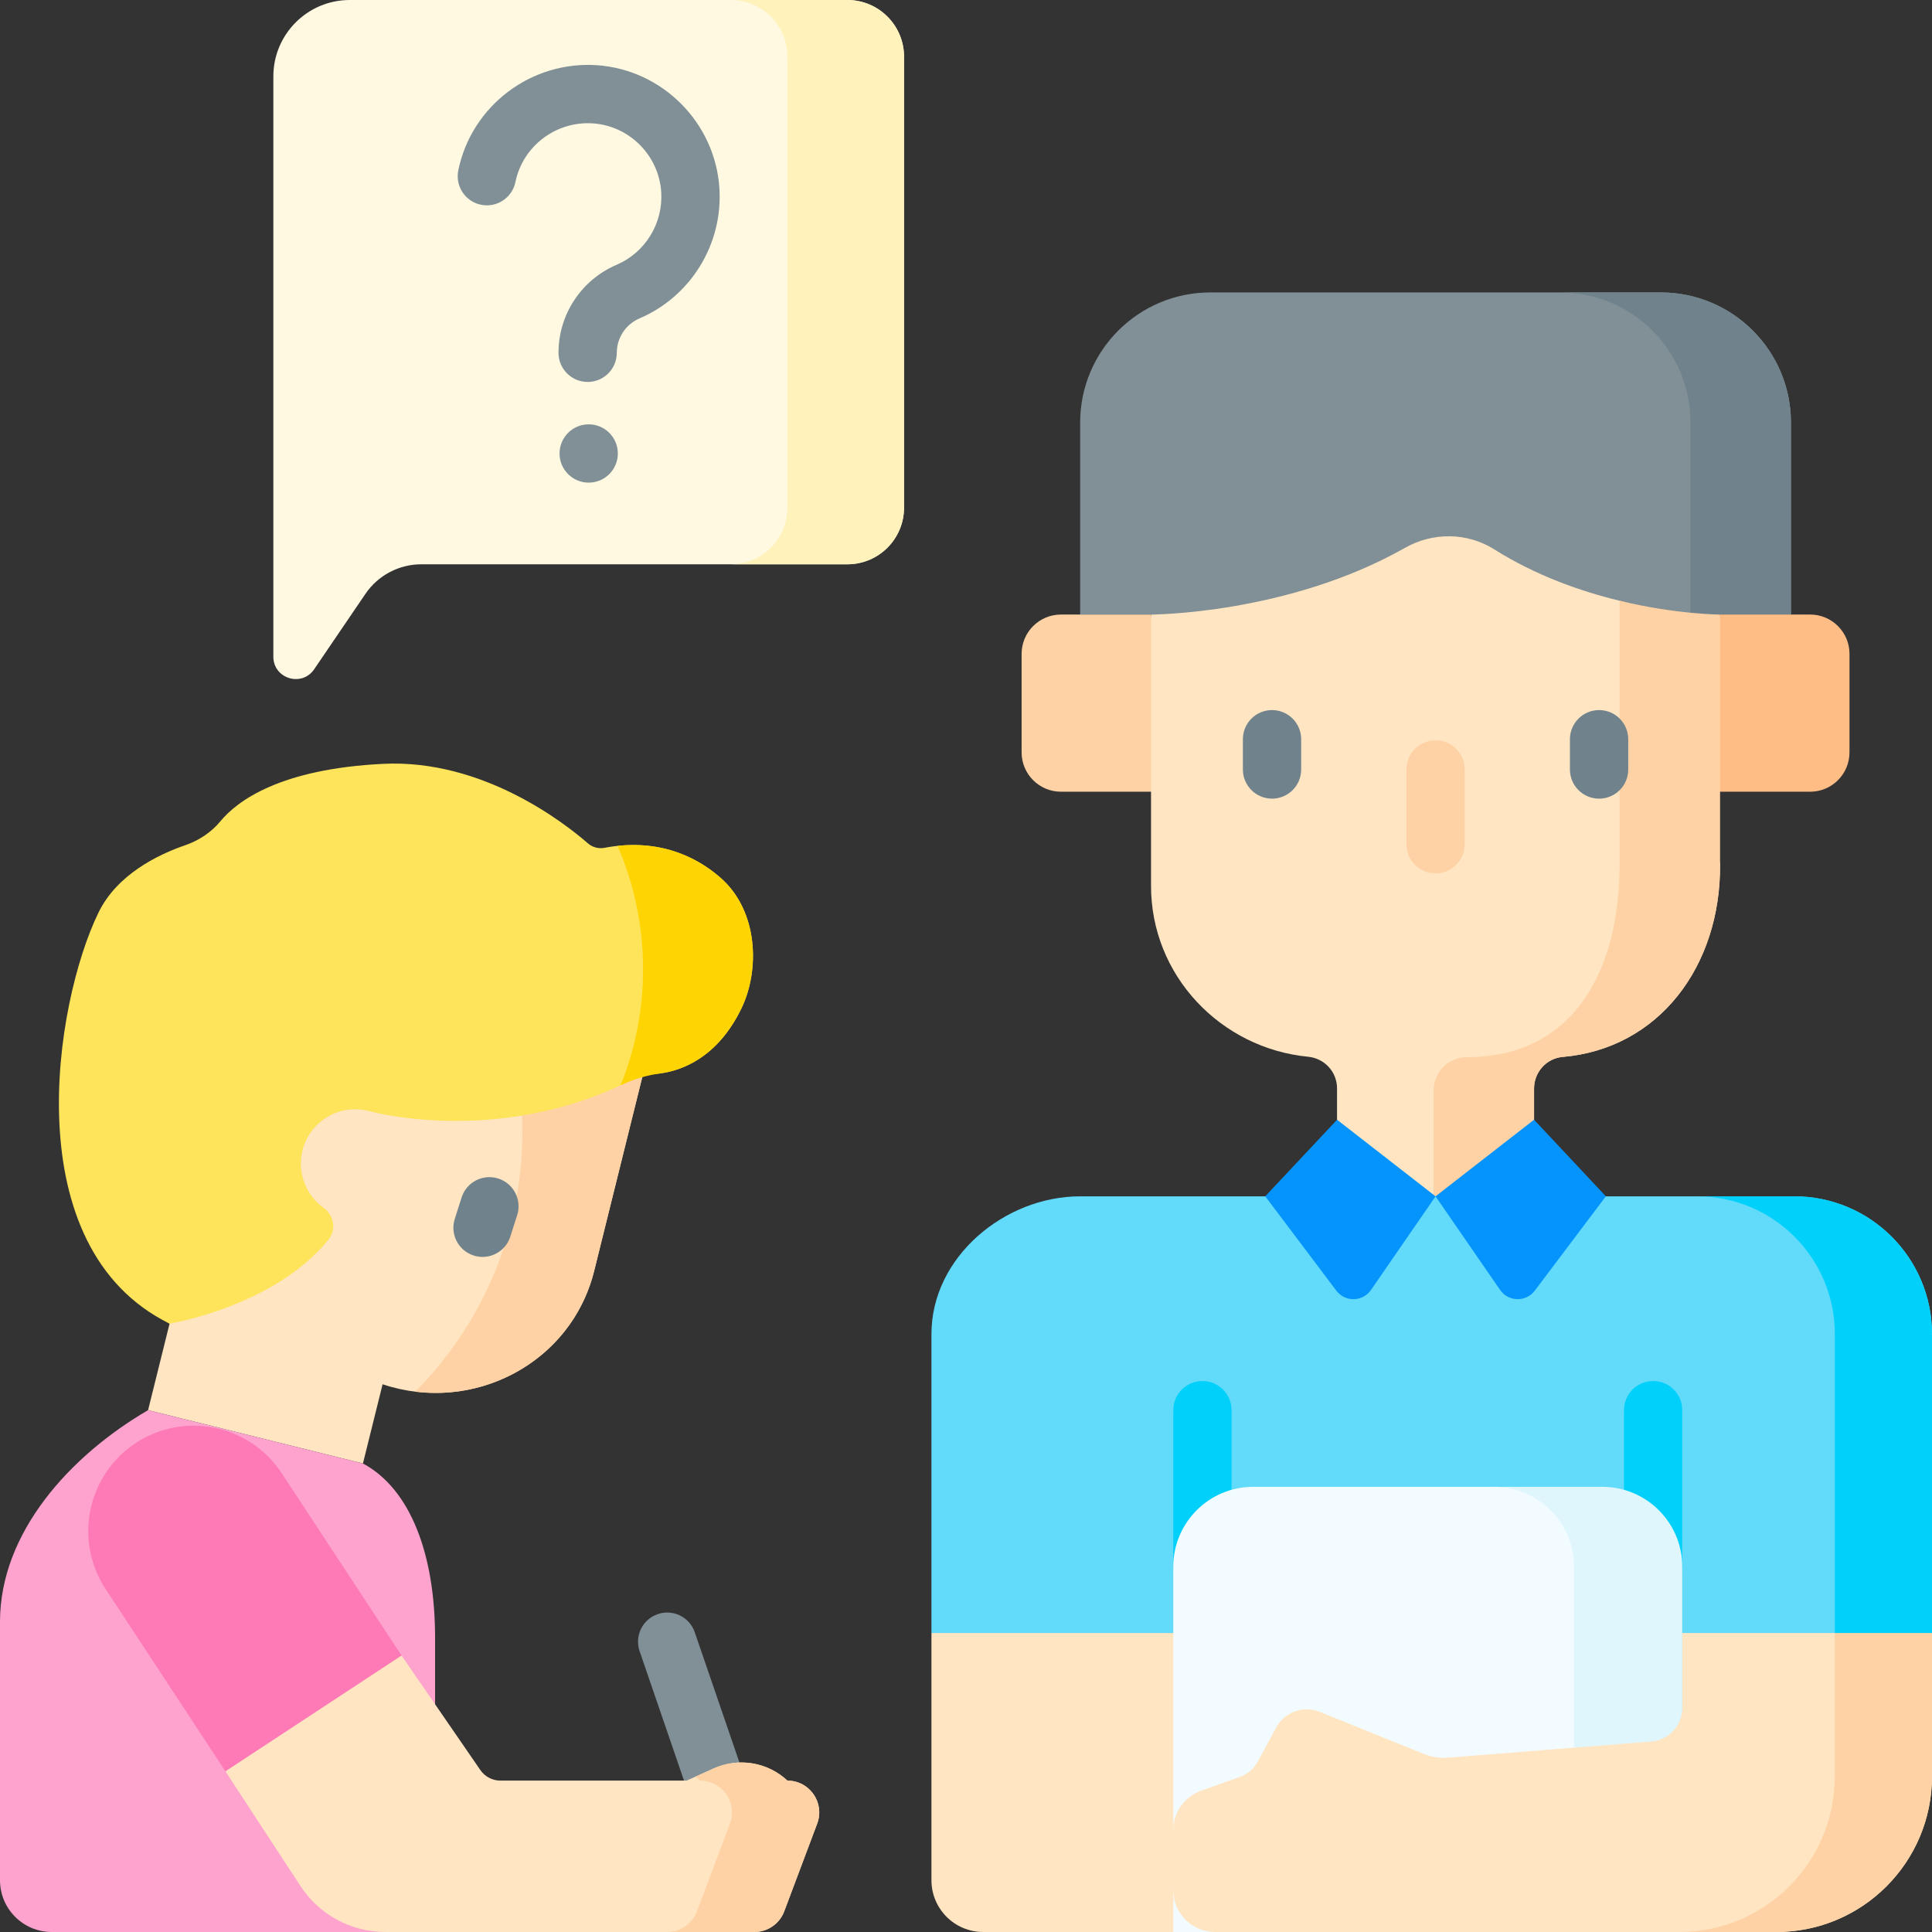
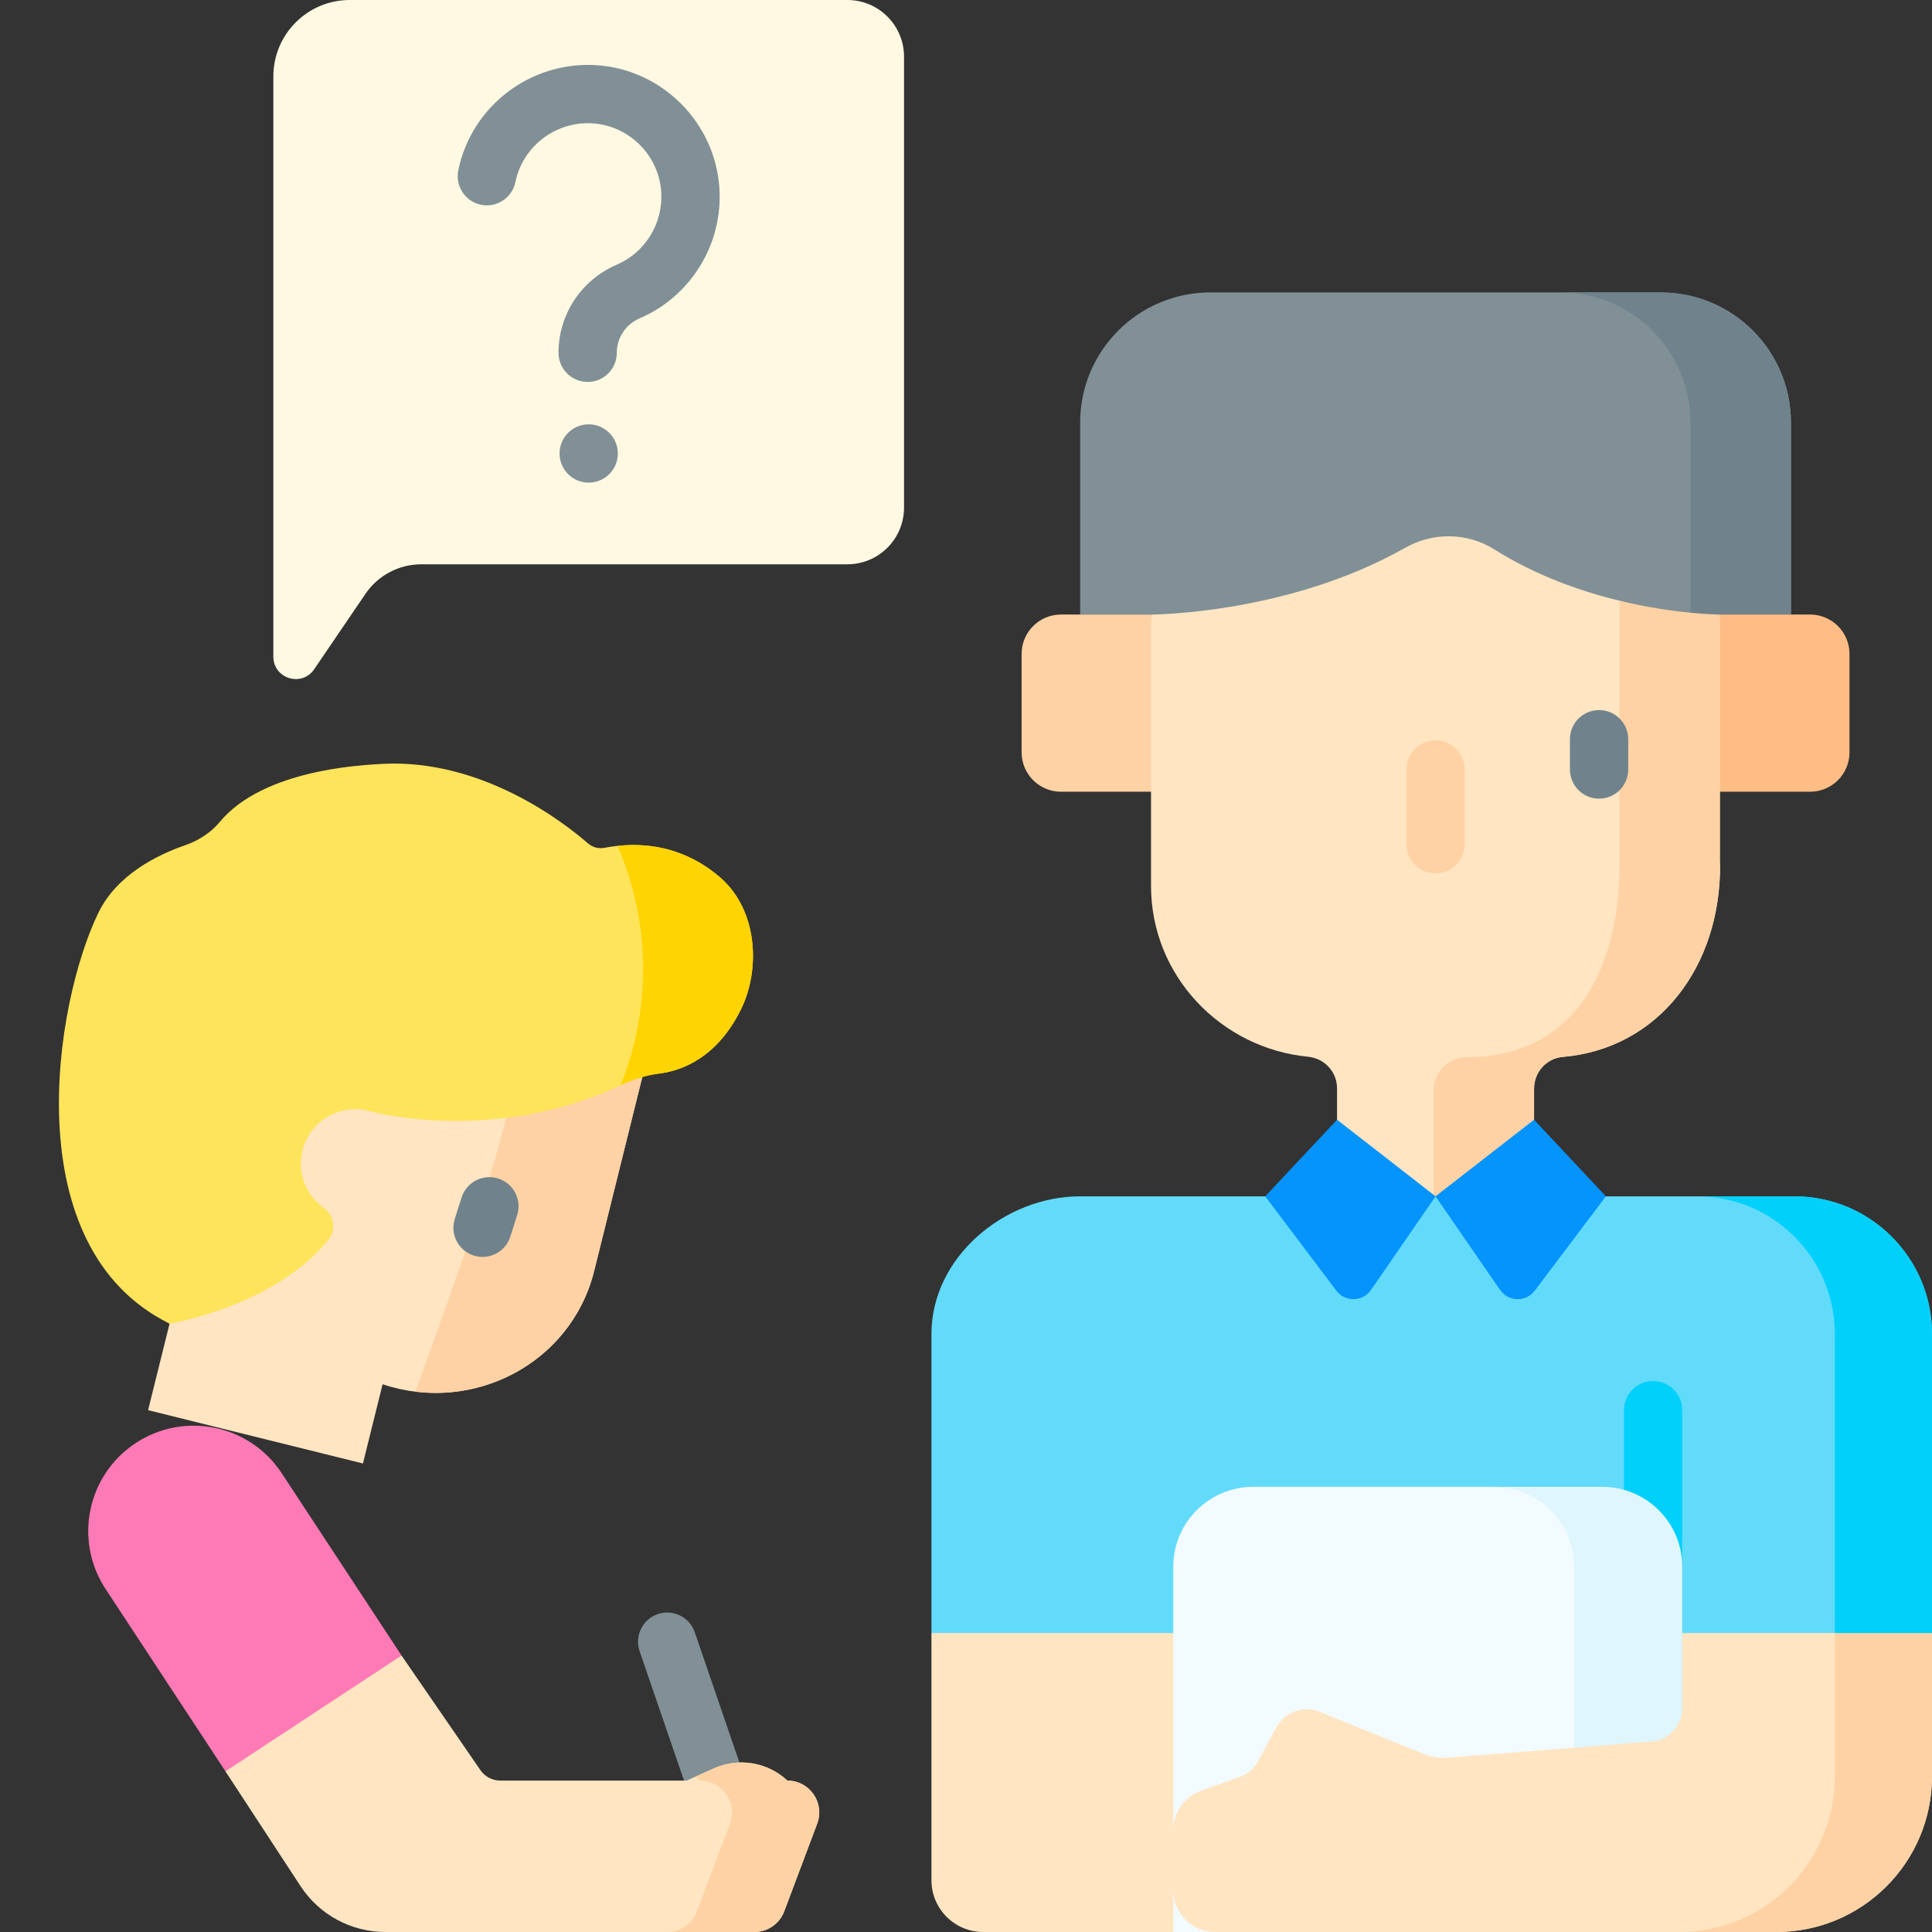
<svg xmlns="http://www.w3.org/2000/svg" width="105" height="105" viewBox="0 0 105 105" fill="none">
  <rect x="0" y="0" width="105" height="105" fill="#333333" stroke="none" />
  <path d="M38.785 98.168C38.126 98.168 37.511 97.754 37.286 97.097L34.761 89.737C34.477 88.909 34.918 88.008 35.746 87.724C36.574 87.439 37.475 87.881 37.758 88.709L40.283 96.069C40.567 96.896 40.127 97.798 39.299 98.081C39.129 98.14 38.955 98.168 38.785 98.168Z" fill="#809096" />
  <path d="M97.335 33.4H58.704V22.969C58.704 19.061 61.872 15.893 65.781 15.893H90.258C94.167 15.893 97.335 19.061 97.335 22.969V33.4Z" fill="#809096" />
  <path d="M97.335 22.969V33.399H91.874V22.969C91.874 19.061 88.707 15.894 84.798 15.894H90.259C94.166 15.894 97.335 19.061 97.335 22.969Z" fill="#70838C" />
  <path d="M105 72.502V87.811L93.482 99.602L91.783 99.655L67.549 100.394L50.622 88.751V72.503C50.622 68.313 54.606 65.018 58.703 65.018H92.233H97.515C101.647 65.017 105 68.368 105 72.502Z" fill="#62DBFB" />
  <path d="M53.436 105H67.689V88.752H50.622V102.186C50.622 103.74 51.882 105 53.436 105Z" fill="#FFE5C2" />
  <path d="M105 72.503V87.811L93.482 99.602L91.783 99.655L99.719 87.811V72.503C99.719 68.368 96.366 65.018 92.233 65.018H97.515C101.647 65.018 105 68.368 105 72.503Z" fill="#01D0FB" />
  <path d="M63.765 43.028H57.662C56.48 43.028 55.522 42.07 55.522 40.888V35.539C55.522 34.357 56.48 33.399 57.662 33.399H62.557L63.765 43.028Z" fill="#FED2A4" />
  <path d="M93.482 46.967C93.526 52.533 90.135 56.996 84.933 57.441C84.048 57.516 83.373 58.266 83.373 59.155V65.017H72.665V59.148C72.665 58.255 71.983 57.518 71.094 57.432C66.369 56.977 62.535 53.035 62.556 48.103V33.399C62.556 33.399 69.966 33.399 76.362 29.773C77.874 28.916 79.735 28.93 81.206 29.855C83.481 31.288 85.922 32.141 88.022 32.649C91.122 33.399 93.482 46.967 93.482 46.967Z" fill="#FFE5C2" />
  <path d="M91.428 43.028H98.377C99.558 43.028 100.516 42.07 100.516 40.888V35.539C100.516 34.357 99.558 33.399 98.377 33.399H93.482L91.428 43.028Z" fill="#FFBD86" />
  <path d="M93.482 33.399V46.967C93.526 52.533 90.135 56.996 84.934 57.441C84.048 57.516 83.373 58.267 83.373 59.155V65.017H77.913V59.269C77.913 58.268 78.725 57.454 79.728 57.454C82.625 57.454 84.697 56.279 86.047 54.382C87.397 52.485 88.022 49.864 88.022 46.967V32.649C91.122 33.399 93.482 33.399 93.482 33.399Z" fill="#FED2A4" />
-   <path d="M65.35 86.734C64.475 86.734 63.766 86.025 63.766 85.15V76.639C63.766 75.764 64.475 75.055 65.35 75.055C66.225 75.055 66.934 75.764 66.934 76.639V85.15C66.934 86.025 66.225 86.734 65.35 86.734Z" fill="#01D0FB" />
  <path d="M89.844 86.734C88.969 86.734 88.26 86.025 88.26 85.15V76.639C88.26 75.764 88.969 75.055 89.844 75.055C90.719 75.055 91.428 75.764 91.428 76.639V85.15C91.428 86.025 90.719 86.734 89.844 86.734Z" fill="#01D0FB" />
  <path d="M63.765 104.999L66.037 105L86.113 99.634L87.641 85.151C87.641 82.751 84.588 80.805 81.201 80.805L68.111 80.805C65.711 80.805 63.765 82.75 63.765 85.15V99.46L66.266 100.832L63.765 102.729V104.999Z" fill="#F2FBFF" />
  <path d="M91.428 85.149V98.51H85.547V85.149C85.547 82.752 83.601 80.806 81.201 80.806H87.083C89.483 80.806 91.428 82.752 91.428 85.149Z" fill="#DFF6FD" />
  <path d="M63.765 99.46V102.729C63.765 103.983 64.782 105 66.037 105H96.542C101.213 105 105 101.213 105 96.542V72.503L91.428 85.15V92.825C91.428 93.778 90.695 94.572 89.744 94.647L78.676 95.527C78.244 95.561 77.81 95.494 77.409 95.332L71.722 93.036C70.834 92.677 69.818 93.042 69.361 93.885L68.352 95.747C68.145 96.129 67.804 96.421 67.395 96.566L65.272 97.323C64.37 97.646 63.765 98.501 63.765 99.46Z" fill="#FFE5C2" />
  <path d="M105 72.503V96.541C105 101.212 101.214 105 96.543 105H91.261C95.932 105 99.718 101.212 99.718 96.541V77.425L105 72.503Z" fill="#FED2A4" />
  <path d="M91.428 72.503V88.751L99.718 88.752L102.977 78.728L99.718 72.503H91.428Z" fill="#62DBFB" />
  <path d="M99.718 72.503H105V88.751H99.718V72.503Z" fill="#01D0FB" />
  <path d="M78.019 65.018L74.513 70.103C74.062 70.757 73.103 70.778 72.625 70.143L68.763 65.017L72.666 60.855L78.019 65.018Z" fill="#0593FC" />
  <path d="M78.019 65.018L81.525 70.103C81.976 70.757 82.935 70.778 83.413 70.143L87.275 65.017L83.373 60.855L78.019 65.018Z" fill="#0593FC" />
  <path d="M7.931 51.655L5.283 62.322C4.337 66.135 6.037 69.984 9.216 71.935L8.048 76.639L19.725 79.537L20.793 75.232C25.69 76.871 31.071 74.101 32.302 69.028L34.95 58.361L7.931 51.655Z" fill="#FFE5C2" />
-   <path d="M34.95 58.363L32.303 69.028C31.219 73.492 26.922 76.175 22.568 75.634C26.166 72.015 28.388 67.029 28.388 61.522C28.388 59.816 28.175 58.16 27.773 56.582L34.95 58.363Z" fill="#FED2A4" />
+   <path d="M34.95 58.363L32.303 69.028C31.219 73.492 26.922 76.175 22.568 75.634C28.388 59.816 28.175 58.16 27.773 56.582L34.95 58.363Z" fill="#FED2A4" />
  <path d="M9.216 71.936C9.216 71.936 14.912 71.018 17.855 67.367C18.291 66.827 18.152 66.047 17.588 65.642C16.635 64.959 16.136 63.738 16.439 62.528C16.832 60.945 18.433 59.98 20.016 60.373L20.103 60.395C20.103 60.395 27.5 62.474 34.949 58.362C34.949 58.362 38.33 58.829 40.282 54.831C41.321 52.704 41.199 49.498 39.165 47.71C37.681 46.406 35.559 45.565 32.853 46.077C32.532 46.138 32.201 46.051 31.954 45.836C30.654 44.705 26.219 41.249 20.825 41.513C15.21 41.789 12.89 43.531 11.974 44.639C11.472 45.246 10.8 45.684 10.055 45.94C8.601 46.441 6.367 47.516 5.354 49.593C2.948 54.53 0.804 67.795 9.216 71.936Z" fill="#FEE45A" />
  <path d="M40.282 54.831C38.981 57.497 37.045 58.178 35.899 58.336C35.17 58.436 34.461 58.639 33.796 58.952C33.773 58.963 33.75 58.973 33.727 58.984C34.517 57.034 34.95 54.905 34.95 52.672C34.95 50.291 34.455 48.024 33.564 45.97C35.932 45.718 37.815 46.523 39.165 47.711C41.199 49.498 41.32 52.703 40.282 54.831Z" fill="#FED402" />
-   <path d="M23.646 105H2.814C1.26 105 0 103.74 0 102.185V88.137C0 83.272 3.843 79.085 8.048 76.639L19.725 79.537C22.314 80.927 23.646 84.49 23.646 89.017V105Z" fill="#FEA3CE" />
  <path d="M21.824 89.976L26.108 96.201C26.355 96.559 26.761 96.772 27.195 96.772H37.321L38.785 96.112C40.132 95.503 41.713 95.764 42.794 96.772C44.002 96.772 44.838 97.98 44.413 99.111L42.62 103.879C42.367 104.553 41.722 105 41.001 105H20.943C19.085 105 17.352 104.063 16.334 102.508L12.252 96.268L17.936 90.664L21.824 89.976Z" fill="#FFE5C2" />
  <path d="M44.525 98.499C44.525 98.7 44.489 98.906 44.413 99.109L42.621 103.878C42.368 104.551 41.721 104.999 41.001 104.999H36.26C36.98 104.999 37.625 104.551 37.878 103.878L39.672 99.109C39.748 98.906 39.784 98.701 39.784 98.501C39.784 97.584 39.042 96.773 38.052 96.773C37.969 96.697 37.885 96.625 37.798 96.557L38.785 96.111C40.133 95.503 41.713 95.763 42.795 96.773C43.785 96.773 44.525 97.584 44.525 98.499Z" fill="#FED2A4" />
  <path d="M7.378 78.425C4.735 80.163 4 83.715 5.738 86.358L12.252 96.267L21.824 89.975L15.31 80.066C13.573 77.422 10.022 76.688 7.378 78.425Z" fill="#FE7AB6" />
  <path d="M14.856 35.689V4.152C14.856 1.859 16.715 0 19.009 0H46.052C47.753 0 49.132 1.379 49.132 3.08V27.588C49.132 29.29 47.753 30.668 46.052 30.668H22.898C21.681 30.668 20.544 31.27 19.86 32.276L17.075 36.372C16.403 37.361 14.856 36.885 14.856 35.689Z" fill="#FFF9E2" />
-   <path d="M49.132 3.08V27.589C49.132 29.29 47.753 30.668 46.052 30.668H39.714C41.415 30.668 42.794 29.29 42.794 27.589V3.08C42.794 1.38 41.415 0 39.714 0H46.052C47.753 0 49.132 1.38 49.132 3.08Z" fill="#FFF2BB" />
  <path d="M78.019 47.465C77.144 47.465 76.435 46.755 76.435 45.88V41.821C76.435 40.946 77.144 40.236 78.019 40.236C78.894 40.236 79.604 40.946 79.604 41.821V45.88C79.604 46.755 78.894 47.465 78.019 47.465Z" fill="#FED2A4" />
-   <path d="M69.132 43.405C68.257 43.405 67.548 42.696 67.548 41.821V40.175C67.548 39.3 68.257 38.591 69.132 38.591C70.007 38.591 70.716 39.3 70.716 40.175V41.821C70.716 42.696 70.007 43.405 69.132 43.405Z" fill="#70838C" />
  <path d="M86.907 43.405C86.032 43.405 85.322 42.696 85.322 41.821V40.175C85.322 39.3 86.032 38.591 86.907 38.591C87.782 38.591 88.491 39.3 88.491 40.175V41.821C88.491 42.696 87.782 43.405 86.907 43.405Z" fill="#70838C" />
  <path d="M26.226 68.311C26.067 68.311 25.904 68.286 25.744 68.235C24.91 67.969 24.45 67.078 24.716 66.244L25.088 65.078C25.354 64.244 26.245 63.785 27.079 64.05C27.913 64.316 28.373 65.207 28.107 66.041L27.735 67.207C27.52 67.881 26.897 68.311 26.226 68.311Z" fill="#70838C" />
  <path d="M31.938 20.758C31.063 20.758 30.353 20.048 30.353 19.173C30.353 17.089 31.594 15.211 33.513 14.389C35.072 13.721 36.046 12.132 35.936 10.434C35.808 8.454 34.22 6.852 32.243 6.707C30.232 6.56 28.414 7.93 28.012 9.894C27.837 10.751 26.999 11.303 26.142 11.128C25.285 10.953 24.732 10.116 24.907 9.258C25.628 5.739 28.883 3.285 32.474 3.546C36.021 3.806 38.869 6.679 39.098 10.229C39.294 13.264 37.551 16.107 34.761 17.302C34.008 17.624 33.522 18.359 33.522 19.173C33.522 20.048 32.813 20.758 31.938 20.758Z" fill="#809096" />
  <path d="M31.994 26.23C32.869 26.23 33.578 25.521 33.578 24.646C33.578 23.771 32.869 23.061 31.994 23.061C31.119 23.061 30.41 23.771 30.41 24.646C30.41 25.521 31.119 26.23 31.994 26.23Z" fill="#809096" />
</svg>